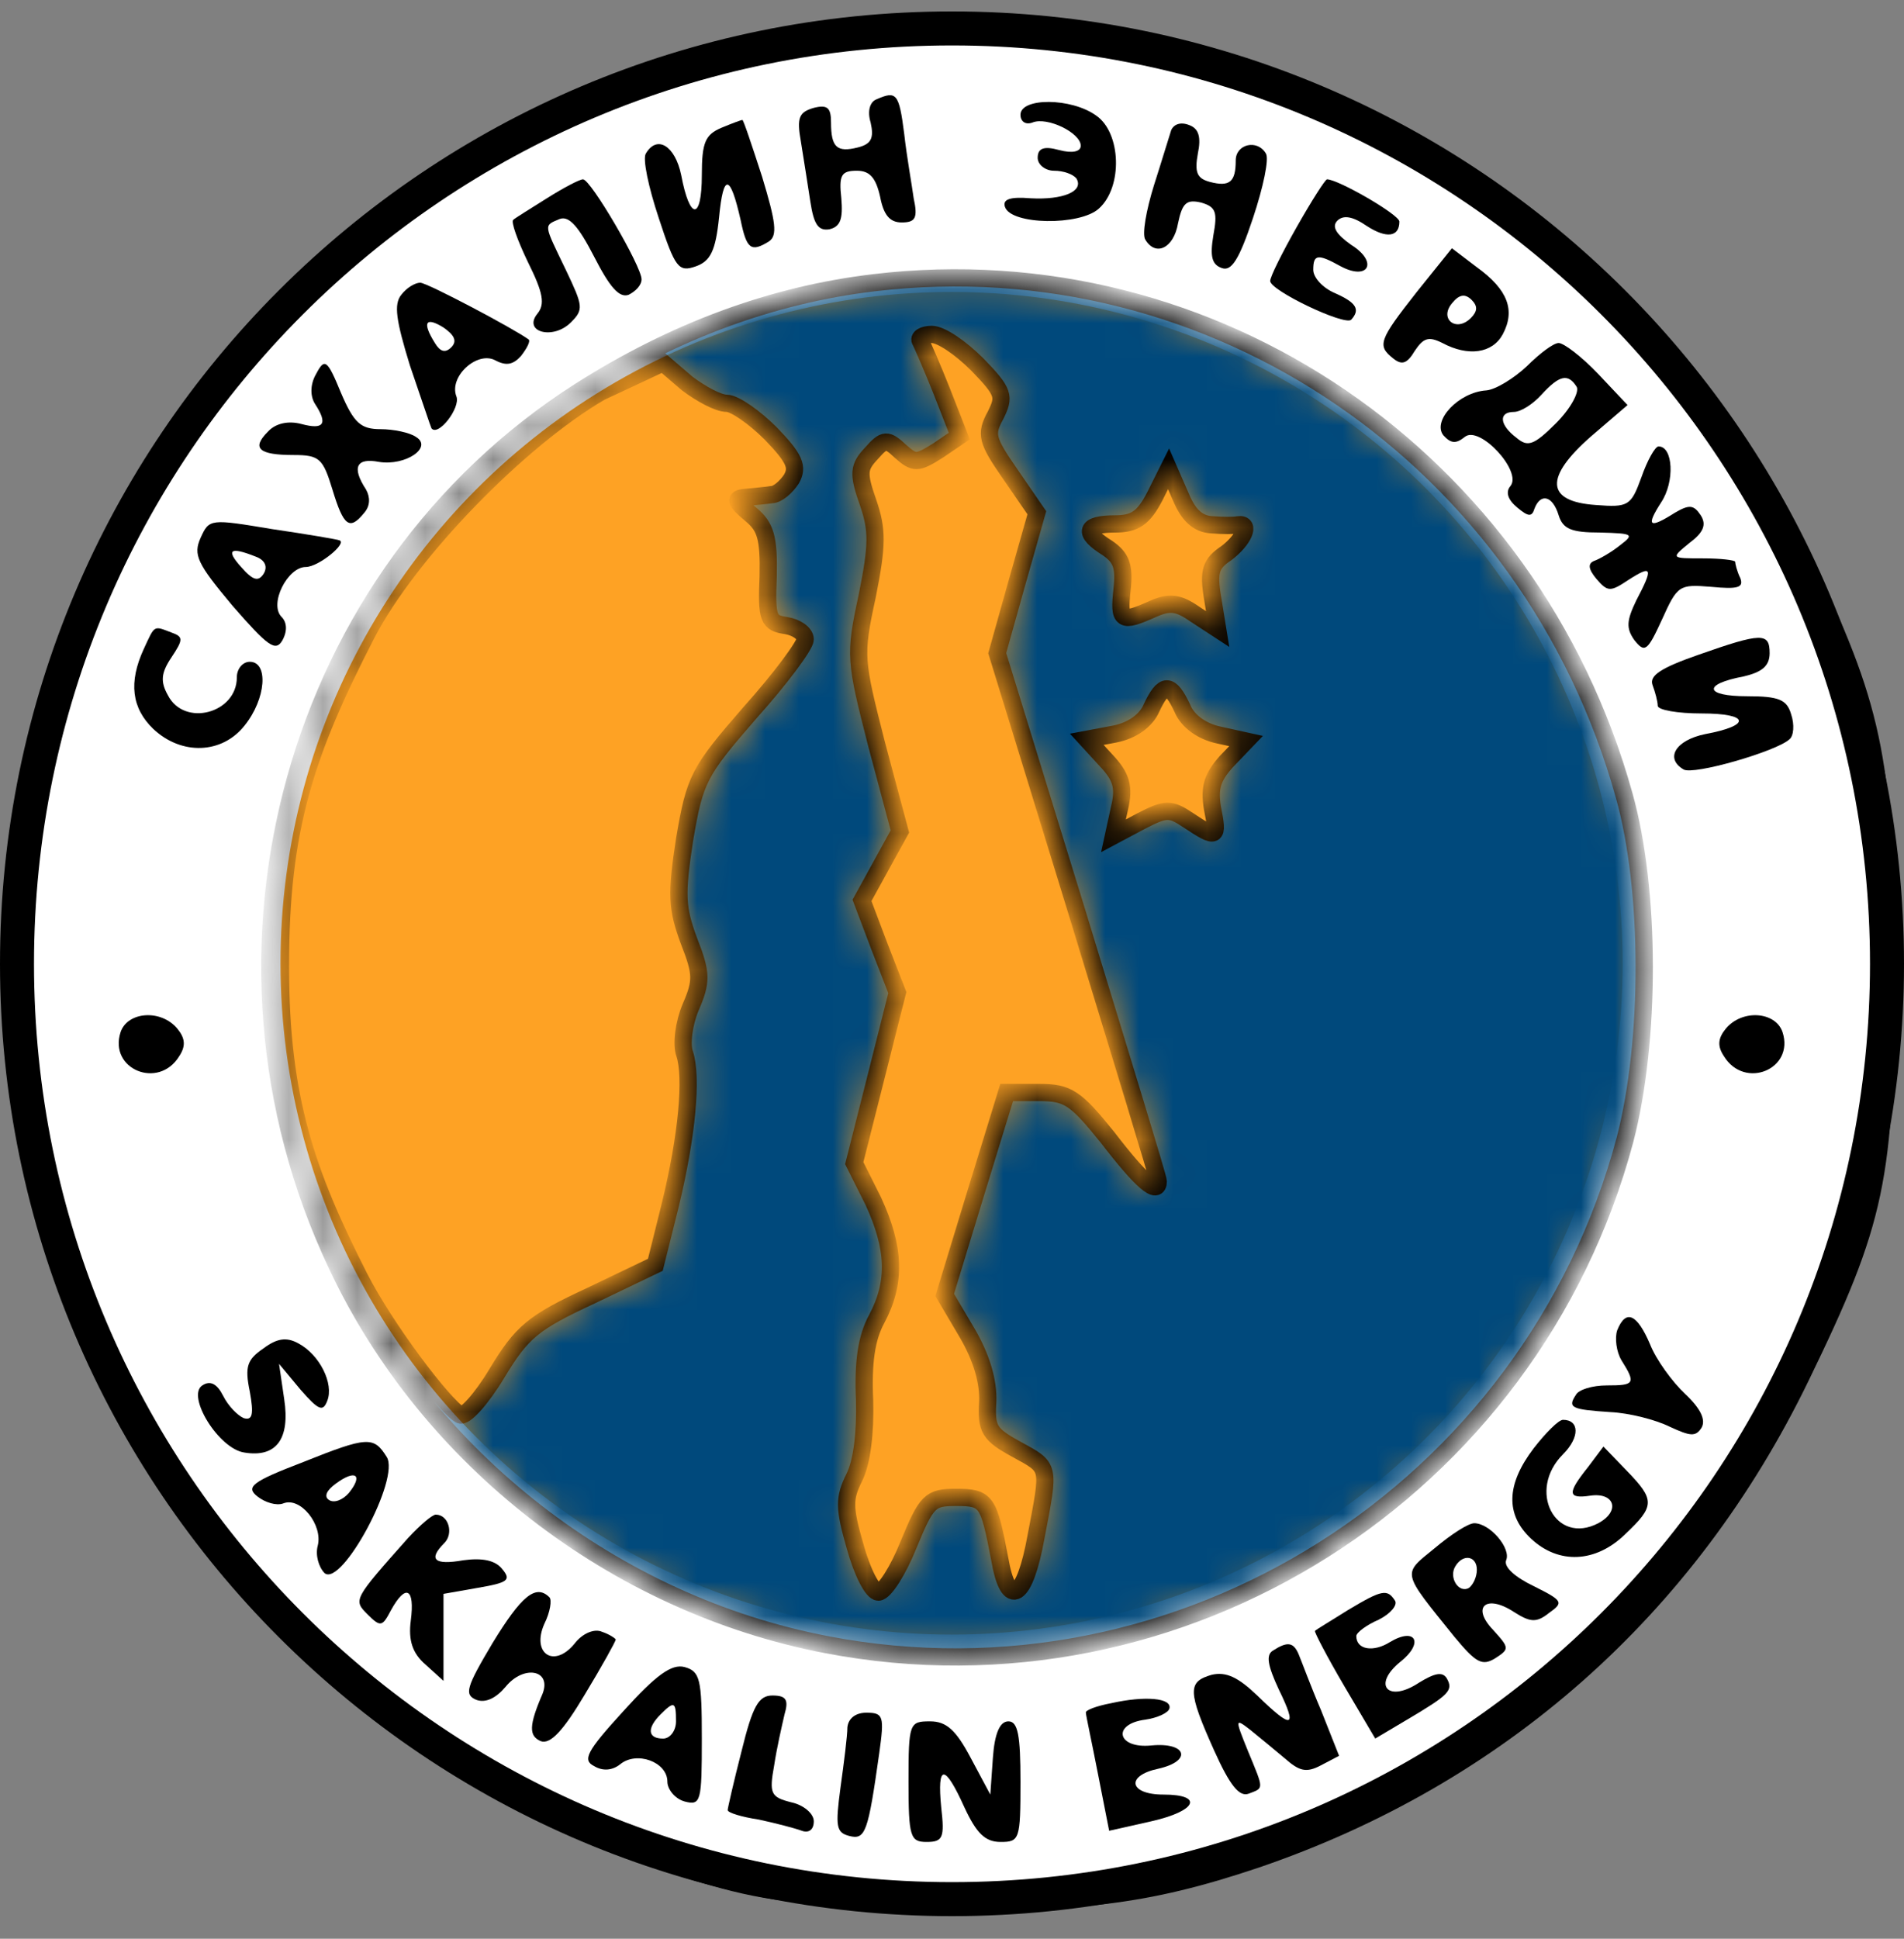
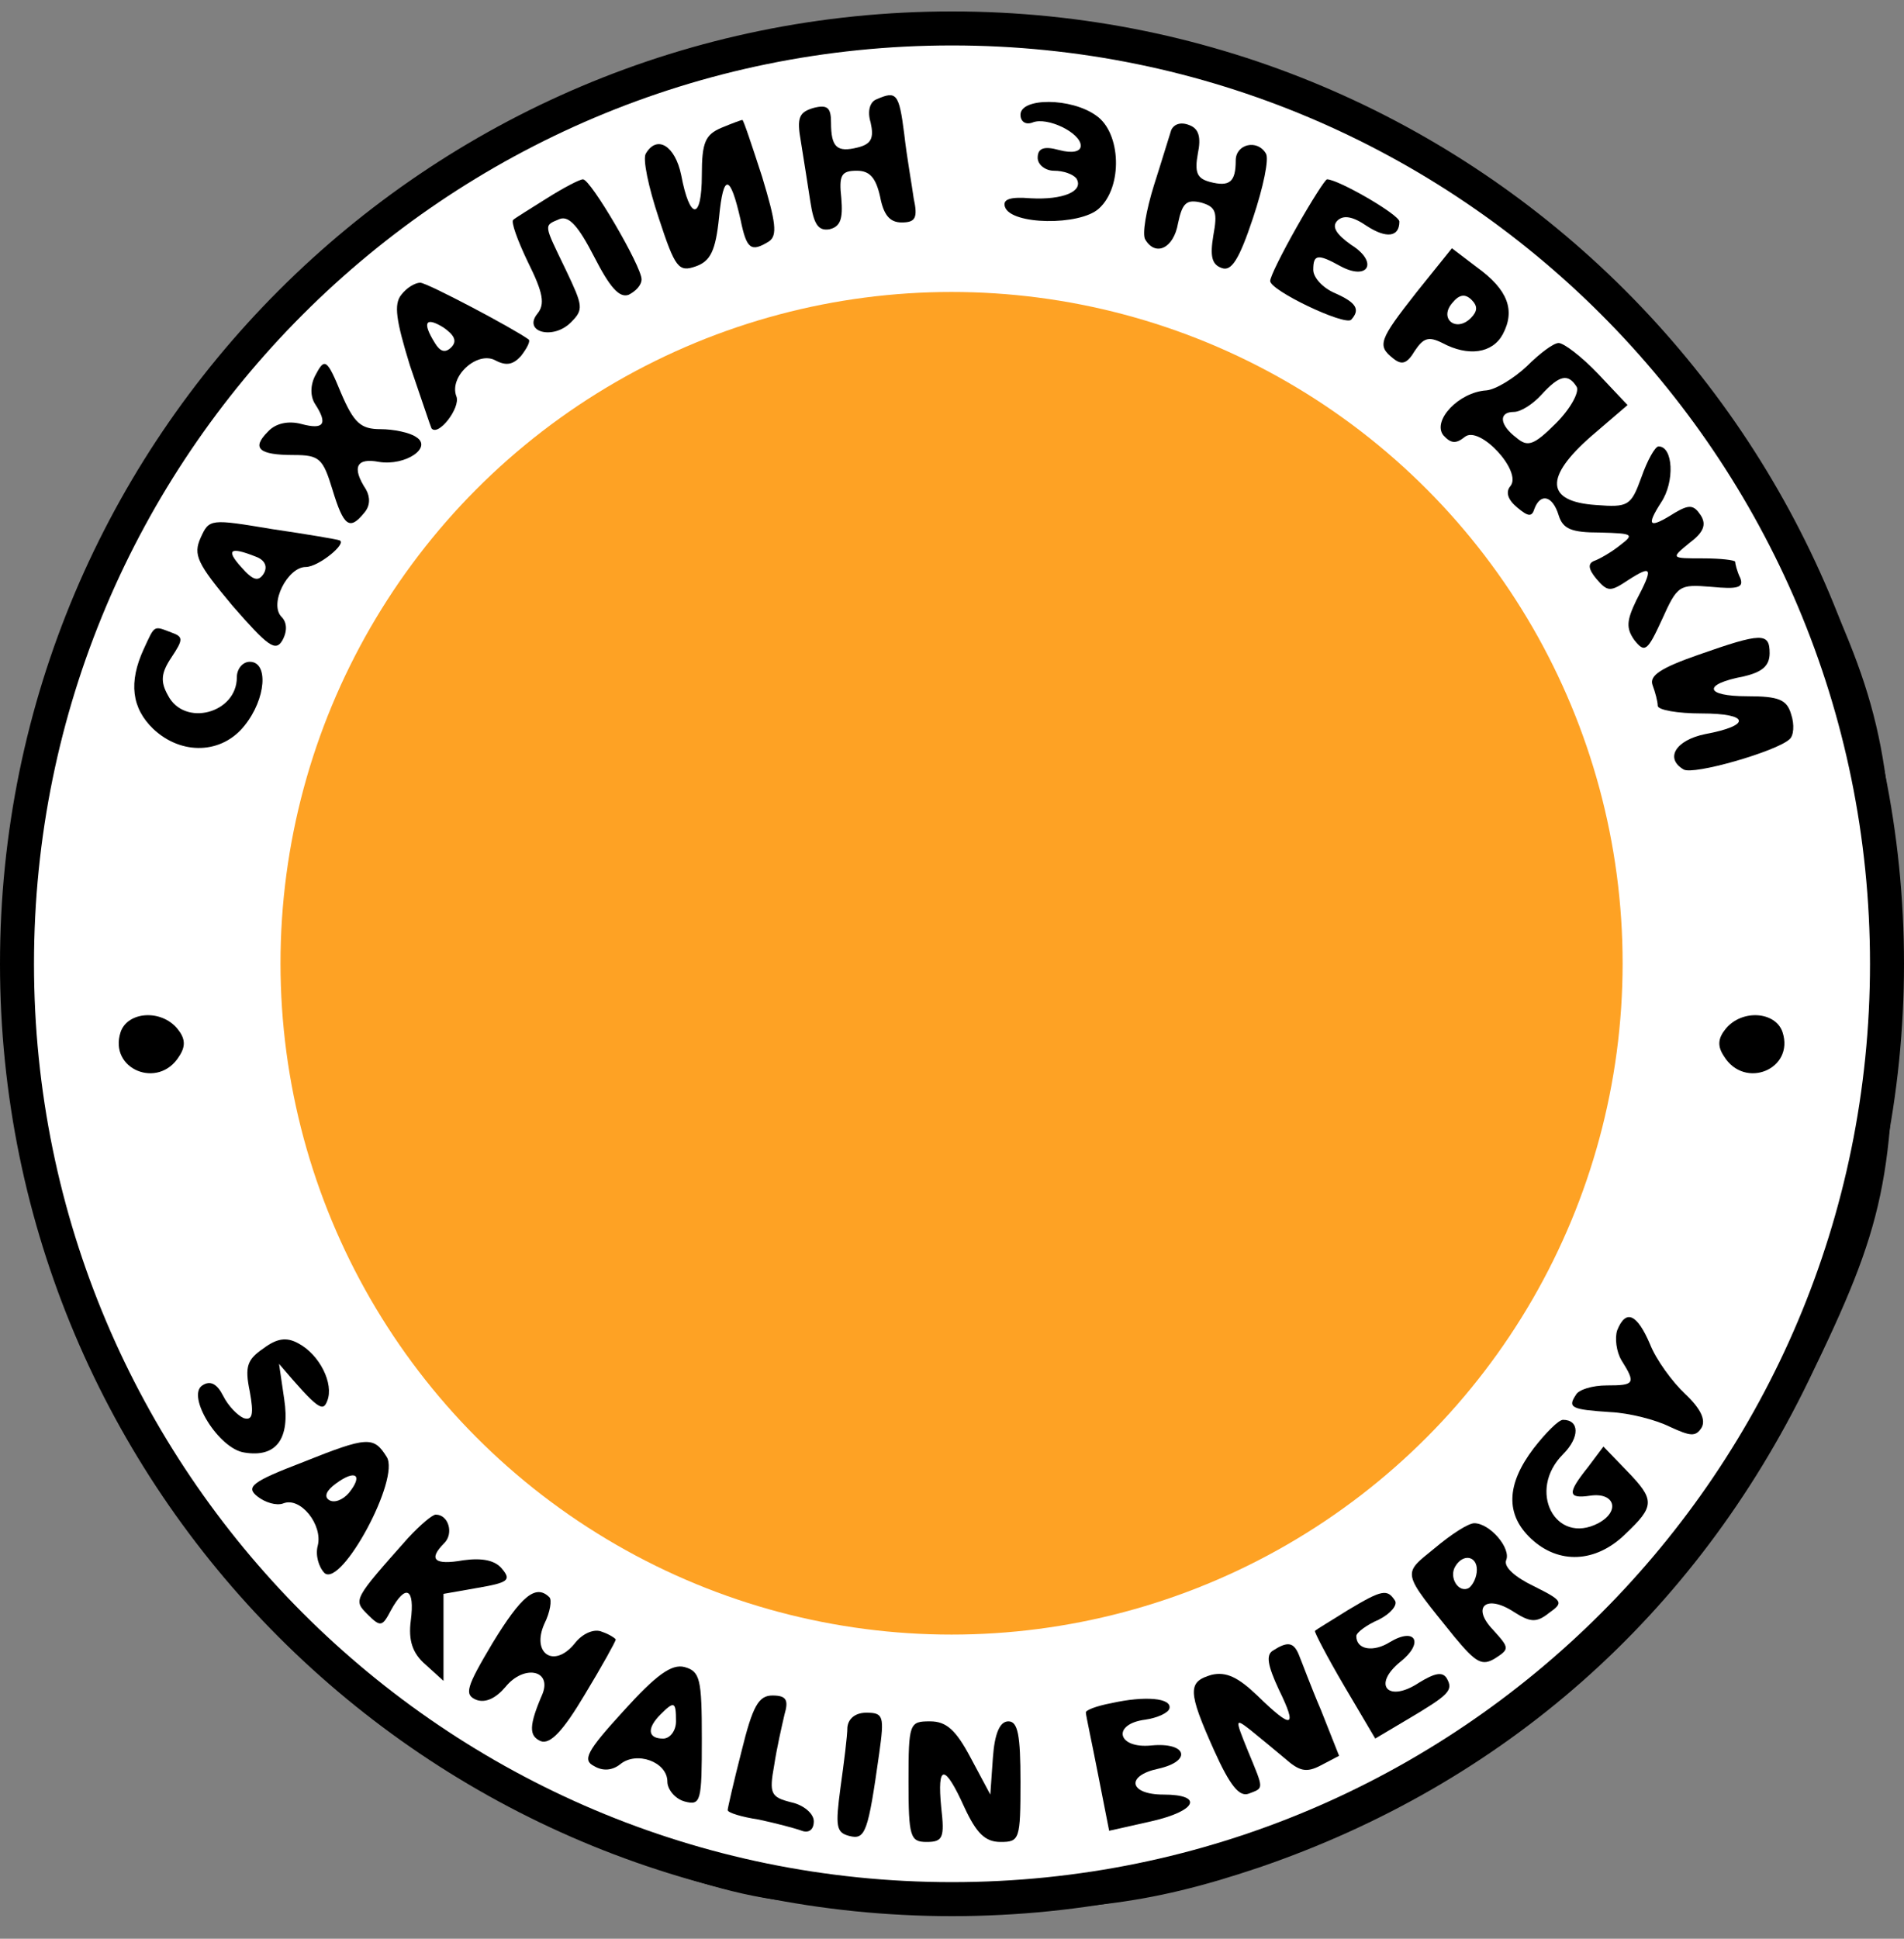
<svg xmlns="http://www.w3.org/2000/svg" width="56" height="57" viewBox="0 0 56 57" fill="none">
  <rect x="0" y="0" width="56" height="57" fill="#808080" stroke="none" />
  <g clip-path="url(#clip0_260_422)">
    <path d="M28 0.836C43.188 0.836 55.5 13.148 55.5 28.336C55.5 43.524 43.188 55.836 28 55.836C12.812 55.836 0.5 43.524 0.5 28.336C0.5 13.148 12.812 0.836 28 0.836Z" fill="white" stroke="black" />
    <circle cx="27.987" cy="28.321" r="19.737" fill="#FEA224" />
    <path d="M24.695 0.739C14.589 1.905 5.446 9.173 1.926 18.849C-0.253 24.851 -0.278 32.044 1.9 37.996C4.94 46.303 11.854 52.736 20.516 55.32C22.466 55.902 23.403 56.004 26.949 56.13C31.634 56.257 33.762 56.004 37.004 54.915C44.222 52.458 49.845 47.494 53.188 40.605C55.442 35.97 55.721 34.678 55.721 28.574C55.721 22.572 55.392 20.849 53.441 16.746C49.212 7.78 40.93 1.803 31.204 0.739C28.469 0.436 27.43 0.436 24.695 0.739ZM33.585 1.601C43.31 3.652 51.01 10.566 54.201 20.064C57.19 28.954 55.037 39.338 48.73 46.455C41.462 54.712 30.14 57.852 19.756 54.484C9.372 51.141 1.926 41.871 0.912 31.006C-0.455 16.215 10.132 3.12 24.948 1.221C27.05 0.942 31.356 1.145 33.585 1.601Z" fill="black" />
    <path d="M25.784 2.918C25.581 2.994 25.505 3.272 25.607 3.602C25.708 4.057 25.632 4.235 25.227 4.336C24.619 4.488 24.442 4.336 24.442 3.602C24.442 3.171 24.34 3.07 23.935 3.171C23.504 3.298 23.428 3.45 23.555 4.159C23.631 4.64 23.758 5.425 23.834 5.932C23.935 6.59 24.062 6.793 24.391 6.742C24.72 6.666 24.796 6.438 24.745 5.83C24.669 5.147 24.745 5.02 25.201 5.02C25.581 5.02 25.759 5.223 25.885 5.78C25.986 6.312 26.164 6.54 26.518 6.54C26.924 6.54 27 6.413 26.873 5.83C26.822 5.45 26.67 4.615 26.594 3.931C26.442 2.74 26.366 2.664 25.784 2.918Z" fill="black" />
    <path d="M30.014 3.374C30.014 3.576 30.166 3.678 30.368 3.602C30.799 3.424 31.787 3.906 31.787 4.285C31.787 4.463 31.533 4.513 31.153 4.412C30.697 4.285 30.52 4.361 30.52 4.64C30.52 4.843 30.748 5.02 31.001 5.02C31.28 5.02 31.558 5.121 31.66 5.248C31.888 5.628 31.255 5.881 30.317 5.83C29.71 5.78 29.482 5.856 29.558 6.084C29.735 6.616 31.761 6.641 32.318 6.134C33.028 5.501 32.977 3.906 32.242 3.399C31.508 2.867 30.014 2.867 30.014 3.374Z" fill="black" />
    <path d="M21.225 3.754C20.744 3.956 20.642 4.184 20.642 5.147C20.642 6.489 20.288 6.489 20.035 5.147C19.857 4.285 19.325 3.956 18.996 4.513C18.895 4.665 19.072 5.501 19.376 6.413C19.857 7.882 19.959 8.009 20.465 7.831C20.896 7.679 21.048 7.375 21.149 6.388C21.276 5.071 21.478 5.121 21.782 6.464C21.959 7.325 22.086 7.426 22.618 7.097C22.871 6.919 22.821 6.54 22.415 5.197C22.111 4.26 21.858 3.5 21.833 3.526C21.808 3.526 21.529 3.627 21.225 3.754Z" fill="black" />
    <path d="M34.446 3.83C34.395 3.982 34.167 4.741 33.939 5.451C33.711 6.185 33.585 6.894 33.686 7.046C33.99 7.553 34.522 7.299 34.648 6.565C34.775 5.957 34.902 5.856 35.332 5.957C35.763 6.084 35.813 6.236 35.687 6.92C35.586 7.527 35.636 7.781 35.94 7.882C36.219 7.983 36.447 7.629 36.852 6.413C37.156 5.501 37.333 4.665 37.232 4.513C36.979 4.083 36.345 4.235 36.345 4.716C36.345 5.349 36.168 5.501 35.586 5.349C35.206 5.248 35.13 5.071 35.231 4.513C35.332 4.032 35.256 3.779 34.978 3.678C34.724 3.576 34.522 3.652 34.446 3.83Z" fill="black" />
    <path d="M16.084 5.83C15.602 6.134 15.146 6.413 15.096 6.463C15.02 6.514 15.222 7.071 15.526 7.704C15.982 8.616 16.033 8.945 15.805 9.224C15.374 9.756 16.261 10.009 16.793 9.477C17.173 9.097 17.147 8.996 16.641 7.932C15.982 6.565 15.982 6.641 16.463 6.438C16.742 6.337 17.021 6.666 17.477 7.552C17.932 8.439 18.211 8.768 18.49 8.667C18.692 8.566 18.869 8.388 18.869 8.211C18.869 7.831 17.375 5.273 17.147 5.273C17.046 5.273 16.565 5.526 16.084 5.83Z" fill="black" />
    <path d="M38.144 6.666C37.713 7.426 37.358 8.135 37.358 8.262C37.358 8.54 39.537 9.579 39.739 9.402C40.018 9.098 39.891 8.895 39.258 8.616C38.903 8.464 38.625 8.16 38.625 7.933C38.625 7.477 38.752 7.451 39.435 7.831C40.246 8.262 40.55 7.705 39.739 7.198C39.309 6.894 39.157 6.666 39.334 6.489C39.511 6.312 39.79 6.362 40.195 6.641C40.778 7.021 41.158 6.97 41.158 6.514C41.158 6.312 39.359 5.273 39.03 5.273C38.979 5.273 38.574 5.906 38.144 6.666Z" fill="black" />
    <path d="M41.664 8.591C40.55 10.009 40.499 10.161 40.98 10.541C41.233 10.744 41.386 10.693 41.613 10.313C41.867 9.933 42.019 9.883 42.424 10.085C43.184 10.491 43.893 10.389 44.197 9.832C44.577 9.123 44.349 8.515 43.437 7.857L42.703 7.299L41.664 8.591ZM43.26 9.351C42.829 9.781 42.323 9.376 42.703 8.92C42.905 8.667 43.082 8.616 43.285 8.819C43.462 8.996 43.462 9.148 43.26 9.351Z" fill="black" />
    <mask id="path-11-inside-1_260_422" fill="white">
      <path d="M25.708 8.312C22.719 8.667 19.832 9.731 17.046 11.504C8.637 16.873 5.547 27.992 9.904 37.186C12.588 42.91 18.084 47.164 24.315 48.355C34.75 50.356 45.033 43.847 47.793 33.513C48.553 30.601 48.553 26.168 47.768 23.382C45.007 13.479 35.687 7.122 25.708 8.312ZM28.747 10.719C29.532 11.529 29.558 11.656 29.279 12.213C28.975 12.77 29.026 12.947 29.71 13.935L30.495 15.075L29.912 17.126L29.33 19.203L31.685 26.852C32.977 31.082 34.066 34.627 34.066 34.729C34.066 35.159 33.585 34.754 32.572 33.437C31.634 32.272 31.407 32.12 30.571 32.12H29.608L28.697 35.083L27.785 38.072L28.443 39.186C28.874 39.921 29.076 40.63 29.051 41.213C29 42.023 29.102 42.175 29.887 42.606C30.9 43.163 30.875 43.062 30.47 45.189C30.14 47.013 29.659 47.316 29.406 45.847C29.076 44.125 29.026 44.024 28.114 44.024C27.354 44.024 27.253 44.125 26.721 45.417C26.417 46.177 26.012 46.81 25.835 46.81C25.657 46.81 25.353 46.202 25.151 45.468C24.822 44.328 24.822 44.049 25.125 43.441C25.353 42.986 25.455 42.124 25.429 41.162C25.379 40.073 25.48 39.338 25.784 38.781C26.366 37.692 26.316 36.679 25.683 35.311L25.125 34.197L25.759 31.69L26.392 29.182L25.86 27.814L25.353 26.472L25.91 25.459L26.468 24.446L25.784 21.888C25.151 19.406 25.125 19.279 25.505 17.532C25.809 16.012 25.809 15.581 25.531 14.771C25.227 13.91 25.252 13.732 25.632 13.327C26.012 12.897 26.088 12.897 26.493 13.277C26.898 13.631 26.974 13.631 27.582 13.251L28.215 12.821L27.709 11.529C27.43 10.82 27.126 10.136 27.076 10.035C27 9.933 27.152 9.832 27.405 9.832C27.683 9.832 28.266 10.237 28.747 10.719ZM21.377 11.858C21.605 11.858 22.187 12.264 22.669 12.745C23.378 13.479 23.479 13.732 23.276 14.087C23.125 14.315 22.871 14.543 22.694 14.543C22.542 14.568 22.213 14.594 21.985 14.619C21.58 14.644 21.605 14.72 22.086 15.126C22.517 15.48 22.618 15.809 22.593 16.949C22.542 18.19 22.593 18.317 23.125 18.393C23.428 18.443 23.682 18.621 23.682 18.798C23.682 18.975 22.947 19.963 22.061 20.951C20.541 22.698 20.44 22.901 20.136 24.674C19.883 26.32 19.908 26.7 20.263 27.663C20.642 28.625 20.642 28.853 20.313 29.613C20.111 30.094 20.035 30.702 20.136 30.98C20.364 31.664 20.212 33.386 19.705 35.463L19.275 37.186L17.375 38.097C15.678 38.883 15.349 39.161 14.615 40.377C14.159 41.137 13.652 41.694 13.525 41.593C13.044 41.314 11.331 39.048 10.571 37.554C9.026 34.515 8.248 32.332 8.248 28.406C8.248 24.329 8.988 22.131 10.787 18.636C12.053 16.204 15.304 12.897 17.66 11.529L19.503 10.668L20.212 11.276C20.617 11.58 21.124 11.858 21.377 11.858ZM35.636 15.429C35.965 15.455 36.295 15.455 36.421 15.429C36.801 15.379 36.573 15.885 36.067 16.265C35.611 16.569 35.535 16.797 35.661 17.557L35.813 18.494L35.155 18.064C34.648 17.709 34.395 17.684 33.889 17.912C32.977 18.317 32.901 18.266 33.002 17.329C33.078 16.645 32.977 16.392 32.572 16.113C31.837 15.657 31.913 15.404 32.8 15.404C33.382 15.404 33.635 15.227 33.965 14.594L34.37 13.783L34.724 14.594C34.952 15.151 35.231 15.404 35.636 15.429ZM34.775 20.824C34.927 21.204 35.358 21.508 35.839 21.609L36.649 21.787L36.067 22.394C35.661 22.85 35.56 23.154 35.661 23.762C35.839 24.649 35.788 24.674 34.952 24.117C34.42 23.762 34.294 23.762 33.559 24.142L32.749 24.573L32.926 23.762C33.078 23.129 32.977 22.825 32.521 22.344L31.964 21.736L32.774 21.584C33.306 21.483 33.711 21.179 33.863 20.824C34.218 20.064 34.42 20.064 34.775 20.824Z" />
    </mask>
-     <path d="M25.708 8.312C22.719 8.667 19.832 9.731 17.046 11.504C8.637 16.873 5.547 27.992 9.904 37.186C12.588 42.91 18.084 47.164 24.315 48.355C34.75 50.356 45.033 43.847 47.793 33.513C48.553 30.601 48.553 26.168 47.768 23.382C45.007 13.479 35.687 7.122 25.708 8.312ZM28.747 10.719C29.532 11.529 29.558 11.656 29.279 12.213C28.975 12.77 29.026 12.947 29.71 13.935L30.495 15.075L29.912 17.126L29.33 19.203L31.685 26.852C32.977 31.082 34.066 34.627 34.066 34.729C34.066 35.159 33.585 34.754 32.572 33.437C31.634 32.272 31.407 32.12 30.571 32.12H29.608L28.697 35.083L27.785 38.072L28.443 39.186C28.874 39.921 29.076 40.63 29.051 41.213C29 42.023 29.102 42.175 29.887 42.606C30.9 43.163 30.875 43.062 30.47 45.189C30.14 47.013 29.659 47.316 29.406 45.847C29.076 44.125 29.026 44.024 28.114 44.024C27.354 44.024 27.253 44.125 26.721 45.417C26.417 46.177 26.012 46.81 25.835 46.81C25.657 46.81 25.353 46.202 25.151 45.468C24.822 44.328 24.822 44.049 25.125 43.441C25.353 42.986 25.455 42.124 25.429 41.162C25.379 40.073 25.48 39.338 25.784 38.781C26.366 37.692 26.316 36.679 25.683 35.311L25.125 34.197L25.759 31.69L26.392 29.182L25.86 27.814L25.353 26.472L25.91 25.459L26.468 24.446L25.784 21.888C25.151 19.406 25.125 19.279 25.505 17.532C25.809 16.012 25.809 15.581 25.531 14.771C25.227 13.91 25.252 13.732 25.632 13.327C26.012 12.897 26.088 12.897 26.493 13.277C26.898 13.631 26.974 13.631 27.582 13.251L28.215 12.821L27.709 11.529C27.43 10.82 27.126 10.136 27.076 10.035C27 9.933 27.152 9.832 27.405 9.832C27.683 9.832 28.266 10.237 28.747 10.719ZM21.377 11.858C21.605 11.858 22.187 12.264 22.669 12.745C23.378 13.479 23.479 13.732 23.276 14.087C23.125 14.315 22.871 14.543 22.694 14.543C22.542 14.568 22.213 14.594 21.985 14.619C21.58 14.644 21.605 14.72 22.086 15.126C22.517 15.48 22.618 15.809 22.593 16.949C22.542 18.19 22.593 18.317 23.125 18.393C23.428 18.443 23.682 18.621 23.682 18.798C23.682 18.975 22.947 19.963 22.061 20.951C20.541 22.698 20.44 22.901 20.136 24.674C19.883 26.32 19.908 26.7 20.263 27.663C20.642 28.625 20.642 28.853 20.313 29.613C20.111 30.094 20.035 30.702 20.136 30.98C20.364 31.664 20.212 33.386 19.705 35.463L19.275 37.186L17.375 38.097C15.678 38.883 15.349 39.161 14.615 40.377C14.159 41.137 13.652 41.694 13.525 41.593C13.044 41.314 11.331 39.048 10.571 37.554C9.026 34.515 8.248 32.332 8.248 28.406C8.248 24.329 8.988 22.131 10.787 18.636C12.053 16.204 15.304 12.897 17.66 11.529L19.503 10.668L20.212 11.276C20.617 11.58 21.124 11.858 21.377 11.858ZM35.636 15.429C35.965 15.455 36.295 15.455 36.421 15.429C36.801 15.379 36.573 15.885 36.067 16.265C35.611 16.569 35.535 16.797 35.661 17.557L35.813 18.494L35.155 18.064C34.648 17.709 34.395 17.684 33.889 17.912C32.977 18.317 32.901 18.266 33.002 17.329C33.078 16.645 32.977 16.392 32.572 16.113C31.837 15.657 31.913 15.404 32.8 15.404C33.382 15.404 33.635 15.227 33.965 14.594L34.37 13.783L34.724 14.594C34.952 15.151 35.231 15.404 35.636 15.429ZM34.775 20.824C34.927 21.204 35.358 21.508 35.839 21.609L36.649 21.787L36.067 22.394C35.661 22.85 35.56 23.154 35.661 23.762C35.839 24.649 35.788 24.674 34.952 24.117C34.42 23.762 34.294 23.762 33.559 24.142L32.749 24.573L32.926 23.762C33.078 23.129 32.977 22.825 32.521 22.344L31.964 21.736L32.774 21.584C33.306 21.483 33.711 21.179 33.863 20.824C34.218 20.064 34.42 20.064 34.775 20.824Z" fill="#00497C" stroke="black" stroke-width="0.507" mask="url(#path-11-inside-1_260_422)" />
    <path d="M11.803 8.667C11.575 8.946 11.651 9.427 12.056 10.744C12.386 11.706 12.664 12.542 12.69 12.593C12.892 12.846 13.551 11.985 13.424 11.656C13.196 11.073 14.032 10.313 14.564 10.592C14.893 10.769 15.096 10.719 15.324 10.465C15.501 10.237 15.602 10.035 15.552 9.984C15.146 9.68 12.563 8.312 12.36 8.312C12.208 8.312 11.955 8.464 11.803 8.667ZM13.272 10.212C13.095 10.389 12.943 10.339 12.791 10.085C12.411 9.478 12.512 9.3 13.044 9.629C13.373 9.857 13.45 10.035 13.272 10.212Z" fill="black" />
    <path d="M44.906 10.769C44.526 11.124 43.994 11.453 43.716 11.478C42.905 11.529 42.12 12.365 42.449 12.795C42.677 13.049 42.829 13.049 43.082 12.846C43.513 12.491 44.779 13.859 44.425 14.29C44.273 14.467 44.349 14.695 44.627 14.923C44.957 15.201 45.058 15.201 45.134 14.948C45.311 14.492 45.666 14.568 45.843 15.151C45.97 15.556 46.223 15.657 47.059 15.657C48.047 15.683 48.072 15.708 47.641 16.037C47.388 16.24 47.033 16.442 46.882 16.493C46.704 16.569 46.704 16.721 46.958 17.025C47.287 17.405 47.363 17.405 47.895 17.05C48.604 16.595 48.629 16.696 48.123 17.658C47.844 18.241 47.819 18.469 48.072 18.823C48.376 19.203 48.452 19.152 48.882 18.215C49.338 17.202 49.389 17.177 50.326 17.253C51.111 17.329 51.288 17.278 51.187 17C51.086 16.797 51.035 16.569 51.035 16.518C51.035 16.468 50.605 16.417 50.098 16.417C49.136 16.417 49.136 16.417 49.693 15.961C50.098 15.657 50.199 15.429 50.022 15.151C49.819 14.847 49.693 14.822 49.262 15.075C48.502 15.556 48.401 15.48 48.857 14.771C49.262 14.163 49.212 13.125 48.781 13.125C48.68 13.125 48.452 13.53 48.275 14.036C47.971 14.872 47.895 14.923 46.932 14.847C45.463 14.746 45.413 14.036 46.806 12.821L47.869 11.909L47.008 10.997C46.527 10.491 45.995 10.085 45.843 10.085C45.691 10.085 45.286 10.389 44.906 10.769ZM46.375 11.377C46.451 11.529 46.198 12.01 45.767 12.441C45.109 13.099 44.931 13.15 44.602 12.871C44.096 12.491 44.07 12.111 44.526 12.111C44.729 12.111 45.083 11.884 45.337 11.605C45.868 11.023 46.122 10.972 46.375 11.377Z" fill="black" />
    <path d="M9.296 10.997C9.119 11.301 9.119 11.655 9.27 11.883C9.65 12.466 9.524 12.643 8.865 12.466C8.485 12.365 8.105 12.441 7.877 12.694C7.396 13.175 7.599 13.378 8.637 13.378C9.397 13.378 9.498 13.479 9.777 14.391C10.106 15.48 10.284 15.607 10.714 15.075C10.891 14.872 10.891 14.619 10.765 14.391C10.334 13.732 10.486 13.454 11.145 13.58C11.93 13.707 12.74 13.15 12.234 12.846C12.056 12.719 11.575 12.618 11.195 12.618C10.613 12.618 10.41 12.441 10.03 11.554C9.625 10.566 9.549 10.516 9.296 10.997Z" fill="black" />
    <path d="M5.902 15.809C5.674 16.316 5.801 16.569 6.839 17.81C7.878 19 8.105 19.178 8.308 18.823C8.46 18.545 8.435 18.291 8.283 18.139C7.903 17.759 8.46 16.67 8.992 16.67C9.372 16.67 10.233 15.961 9.98 15.885C9.929 15.86 9.043 15.708 8.004 15.556C6.181 15.252 6.155 15.252 5.902 15.809ZM7.523 16.366C7.802 16.468 7.878 16.67 7.751 16.873C7.599 17.101 7.447 17.076 7.092 16.67C6.636 16.164 6.763 16.063 7.523 16.366Z" fill="black" />
    <path d="M4.23 19.077C3.774 20.064 3.876 20.824 4.509 21.432C5.345 22.217 6.535 22.167 7.194 21.331C7.827 20.546 7.903 19.457 7.346 19.457C7.143 19.457 6.966 19.659 6.966 19.913C6.966 20.976 5.421 21.381 4.94 20.444C4.712 20.039 4.737 19.786 5.041 19.33C5.395 18.798 5.395 18.722 5.041 18.596C4.509 18.393 4.56 18.368 4.23 19.077Z" fill="black" />
    <path d="M49.946 19.254C48.857 19.634 48.502 19.862 48.604 20.14C48.68 20.343 48.756 20.622 48.756 20.748C48.756 20.875 49.338 20.976 50.047 20.976C51.466 20.976 51.516 21.331 50.149 21.584C49.288 21.761 48.958 22.293 49.516 22.622C49.794 22.8 52.251 22.091 52.631 21.736C52.757 21.635 52.783 21.305 52.681 21.002C52.555 20.571 52.327 20.47 51.39 20.47C50.123 20.47 50.073 20.115 51.288 19.887C51.82 19.761 52.048 19.583 52.048 19.203C52.048 18.595 51.82 18.595 49.946 19.254Z" fill="black" />
    <path d="M3.546 30.347C3.192 31.436 4.661 32.044 5.269 31.056C5.471 30.753 5.446 30.525 5.218 30.246C4.737 29.663 3.749 29.739 3.546 30.347Z" fill="black" />
    <path d="M50.757 30.246C50.529 30.525 50.503 30.753 50.706 31.056C51.314 32.044 52.783 31.436 52.428 30.347C52.226 29.739 51.238 29.663 50.757 30.246Z" fill="black" />
    <path d="M47.565 39.111C47.489 39.339 47.54 39.744 47.692 39.997C48.123 40.681 48.072 40.732 47.261 40.732C46.831 40.732 46.426 40.858 46.35 41.01C46.096 41.39 46.223 41.441 47.363 41.517C47.92 41.542 48.705 41.745 49.11 41.947C49.718 42.226 49.87 42.251 50.047 41.973C50.174 41.745 50.022 41.416 49.566 40.985C49.186 40.63 48.705 39.972 48.528 39.516C48.148 38.63 47.819 38.477 47.565 39.111Z" fill="black" />
-     <path d="M7.751 39.642C7.27 39.971 7.194 40.174 7.346 40.909C7.472 41.592 7.422 41.77 7.168 41.694C6.991 41.618 6.712 41.339 6.561 41.035C6.383 40.681 6.181 40.579 5.953 40.731C5.471 41.035 6.434 42.605 7.194 42.707C8.131 42.859 8.536 42.302 8.359 41.136L8.207 40.098L8.84 40.858C9.372 41.466 9.498 41.517 9.625 41.187C9.828 40.681 9.397 39.819 8.764 39.49C8.435 39.313 8.156 39.338 7.751 39.642Z" fill="black" />
+     <path d="M7.751 39.642C7.27 39.971 7.194 40.174 7.346 40.909C7.472 41.592 7.422 41.77 7.168 41.694C6.991 41.618 6.712 41.339 6.561 41.035C6.383 40.681 6.181 40.579 5.953 40.731C5.471 41.035 6.434 42.605 7.194 42.707C8.131 42.859 8.536 42.302 8.359 41.136L8.207 40.098C9.372 41.466 9.498 41.517 9.625 41.187C9.828 40.681 9.397 39.819 8.764 39.49C8.435 39.313 8.156 39.338 7.751 39.642Z" fill="black" />
    <path d="M45.109 42.58C44.298 43.644 44.273 44.53 45.033 45.24C45.843 45.999 46.932 45.949 47.793 45.113C48.68 44.277 48.68 44.1 47.844 43.239L47.16 42.53L46.704 43.137C46.096 43.897 46.096 44.075 46.78 43.973C47.489 43.872 47.667 44.429 47.008 44.784C45.742 45.442 44.906 43.821 45.97 42.758C46.476 42.251 46.451 41.744 45.97 41.744C45.843 41.744 45.463 42.124 45.109 42.58Z" fill="black" />
    <path d="M8.916 42.986C7.396 43.568 7.219 43.72 7.574 43.999C7.801 44.176 8.131 44.277 8.333 44.201C8.84 43.999 9.498 44.834 9.346 45.442C9.27 45.721 9.372 46.075 9.549 46.253C10.056 46.658 11.778 43.467 11.373 42.834C10.993 42.226 10.815 42.226 8.916 42.986ZM10.258 43.897C10.081 44.1 9.828 44.201 9.676 44.1C9.524 43.999 9.6 43.821 9.878 43.619C10.461 43.188 10.689 43.365 10.258 43.897Z" fill="black" />
    <path d="M12.006 45.214C10.385 47.038 10.385 47.038 10.815 47.468C11.195 47.848 11.246 47.823 11.499 47.342C11.93 46.557 12.208 46.683 12.082 47.646C12.006 48.228 12.132 48.608 12.512 48.937L13.044 49.419V48.127V46.861L14.057 46.683C14.944 46.531 15.045 46.455 14.767 46.126C14.564 45.873 14.184 45.797 13.627 45.873C12.766 46.025 12.588 45.847 13.069 45.366C13.348 45.088 13.196 44.531 12.816 44.531C12.715 44.531 12.36 44.834 12.006 45.214Z" fill="black" />
    <path d="M42.196 45.518C41.234 46.303 41.208 46.177 42.779 48.127C43.412 48.887 43.589 48.988 43.969 48.76C44.4 48.481 44.4 48.456 43.918 47.924C43.26 47.24 43.716 46.861 44.526 47.392C45.007 47.696 45.185 47.722 45.565 47.418C45.995 47.114 45.97 47.063 45.109 46.633C44.577 46.379 44.222 46.075 44.298 45.873C44.45 45.518 43.817 44.784 43.361 44.784C43.184 44.784 42.677 45.113 42.196 45.518ZM43.437 46.151C43.437 46.354 43.336 46.582 43.209 46.683C42.905 46.861 42.601 46.379 42.804 46.05C43.032 45.67 43.437 45.746 43.437 46.151Z" fill="black" />
    <path d="M14.488 48.305C13.703 49.622 13.652 49.824 14.007 49.976C14.285 50.078 14.589 49.925 14.868 49.596C15.4 48.938 16.235 49.09 15.957 49.799C15.552 50.736 15.552 51.04 15.906 51.192C16.185 51.293 16.565 50.888 17.198 49.824C17.704 48.988 18.11 48.254 18.11 48.203C18.11 48.178 17.932 48.051 17.704 47.975C17.477 47.874 17.122 48.026 16.894 48.33C16.286 49.064 15.628 48.608 16.008 47.747C16.185 47.393 16.235 47.038 16.16 46.962C15.754 46.557 15.324 46.937 14.488 48.305Z" fill="black" />
    <path d="M39.638 47.342C39.157 47.646 38.726 47.899 38.675 47.95C38.65 47.975 39.03 48.709 39.537 49.571L40.448 51.115L41.386 50.558C42.627 49.824 42.753 49.697 42.551 49.343C42.424 49.14 42.196 49.191 41.74 49.469C40.828 50.077 40.347 49.545 41.183 48.861C41.892 48.304 41.639 47.823 40.879 48.279C40.398 48.583 39.891 48.507 39.891 48.102C39.891 48 40.195 47.772 40.55 47.62C40.904 47.443 41.107 47.19 41.031 47.063C40.803 46.709 40.651 46.734 39.638 47.342Z" fill="black" />
    <path d="M37.434 48.532C37.232 48.659 37.282 48.963 37.612 49.672C38.169 50.812 38.017 50.862 36.978 49.849C36.421 49.317 36.067 49.14 35.636 49.241C34.927 49.444 34.927 49.722 35.712 51.47C36.168 52.483 36.447 52.838 36.725 52.736C37.181 52.559 37.181 52.635 36.7 51.47C36.32 50.533 36.32 50.508 36.776 50.862C37.029 51.065 37.485 51.445 37.789 51.698C38.22 52.078 38.422 52.129 38.853 51.901L39.385 51.622L38.853 50.28C38.549 49.571 38.27 48.811 38.194 48.633C38.042 48.279 37.865 48.253 37.434 48.532Z" fill="black" />
    <path d="M18.338 50.305C17.249 51.495 17.122 51.749 17.477 51.926C17.73 52.078 18.008 52.053 18.236 51.875C18.718 51.47 19.629 51.799 19.629 52.382C19.629 52.61 19.857 52.889 20.136 52.965C20.617 53.091 20.642 52.965 20.642 51.116C20.642 49.368 20.592 49.14 20.136 49.013C19.756 48.912 19.3 49.241 18.338 50.305ZM19.883 50.609C19.883 50.888 19.705 51.116 19.503 51.116C19.047 51.116 19.021 50.812 19.427 50.406C19.832 50.001 19.883 50.026 19.883 50.609Z" fill="black" />
    <path d="M21.808 51.495C21.58 52.382 21.402 53.167 21.402 53.218C21.402 53.294 21.808 53.42 22.314 53.496C22.795 53.598 23.378 53.75 23.58 53.825C23.783 53.901 23.935 53.8 23.935 53.547C23.935 53.319 23.631 53.066 23.276 52.99C22.669 52.838 22.618 52.736 22.77 51.901C22.846 51.394 22.998 50.736 23.074 50.406C23.201 49.976 23.125 49.849 22.719 49.849C22.314 49.849 22.137 50.153 21.808 51.495Z" fill="black" />
    <path d="M32.673 50.077C32.268 50.153 31.913 50.28 31.938 50.356C31.938 50.432 32.116 51.242 32.293 52.154L32.622 53.826L33.863 53.547C35.206 53.243 35.408 52.762 34.218 52.762C33.205 52.762 33.103 52.205 34.066 52.002C35.079 51.774 34.902 51.217 33.863 51.318C32.85 51.42 32.698 50.685 33.686 50.559C34.041 50.508 34.37 50.356 34.395 50.229C34.471 49.925 33.686 49.849 32.673 50.077Z" fill="black" />
    <path d="M24.923 50.786C24.923 51.039 24.822 51.825 24.72 52.559C24.568 53.699 24.593 53.876 24.973 53.977C25.455 54.104 25.531 53.876 25.86 51.546C26.012 50.457 25.986 50.355 25.48 50.355C25.151 50.355 24.948 50.533 24.923 50.786Z" fill="black" />
    <path d="M26.721 52.382C26.721 54.003 26.772 54.155 27.253 54.155C27.734 54.155 27.785 54.028 27.683 53.142C27.557 51.85 27.785 51.85 28.367 53.142C28.722 53.902 28.975 54.155 29.431 54.155C29.988 54.155 30.014 54.079 30.014 52.382C30.014 51.014 29.938 50.609 29.659 50.609C29.406 50.609 29.254 50.964 29.203 51.673L29.127 52.762L28.545 51.673C28.114 50.862 27.835 50.609 27.354 50.609C26.746 50.609 26.721 50.66 26.721 52.382Z" fill="black" />
  </g>
  <defs>
    <clipPath id="clip0_260_422">
      <rect width="56" height="56" fill="white" transform="translate(0 0.336)" />
    </clipPath>
  </defs>
</svg>